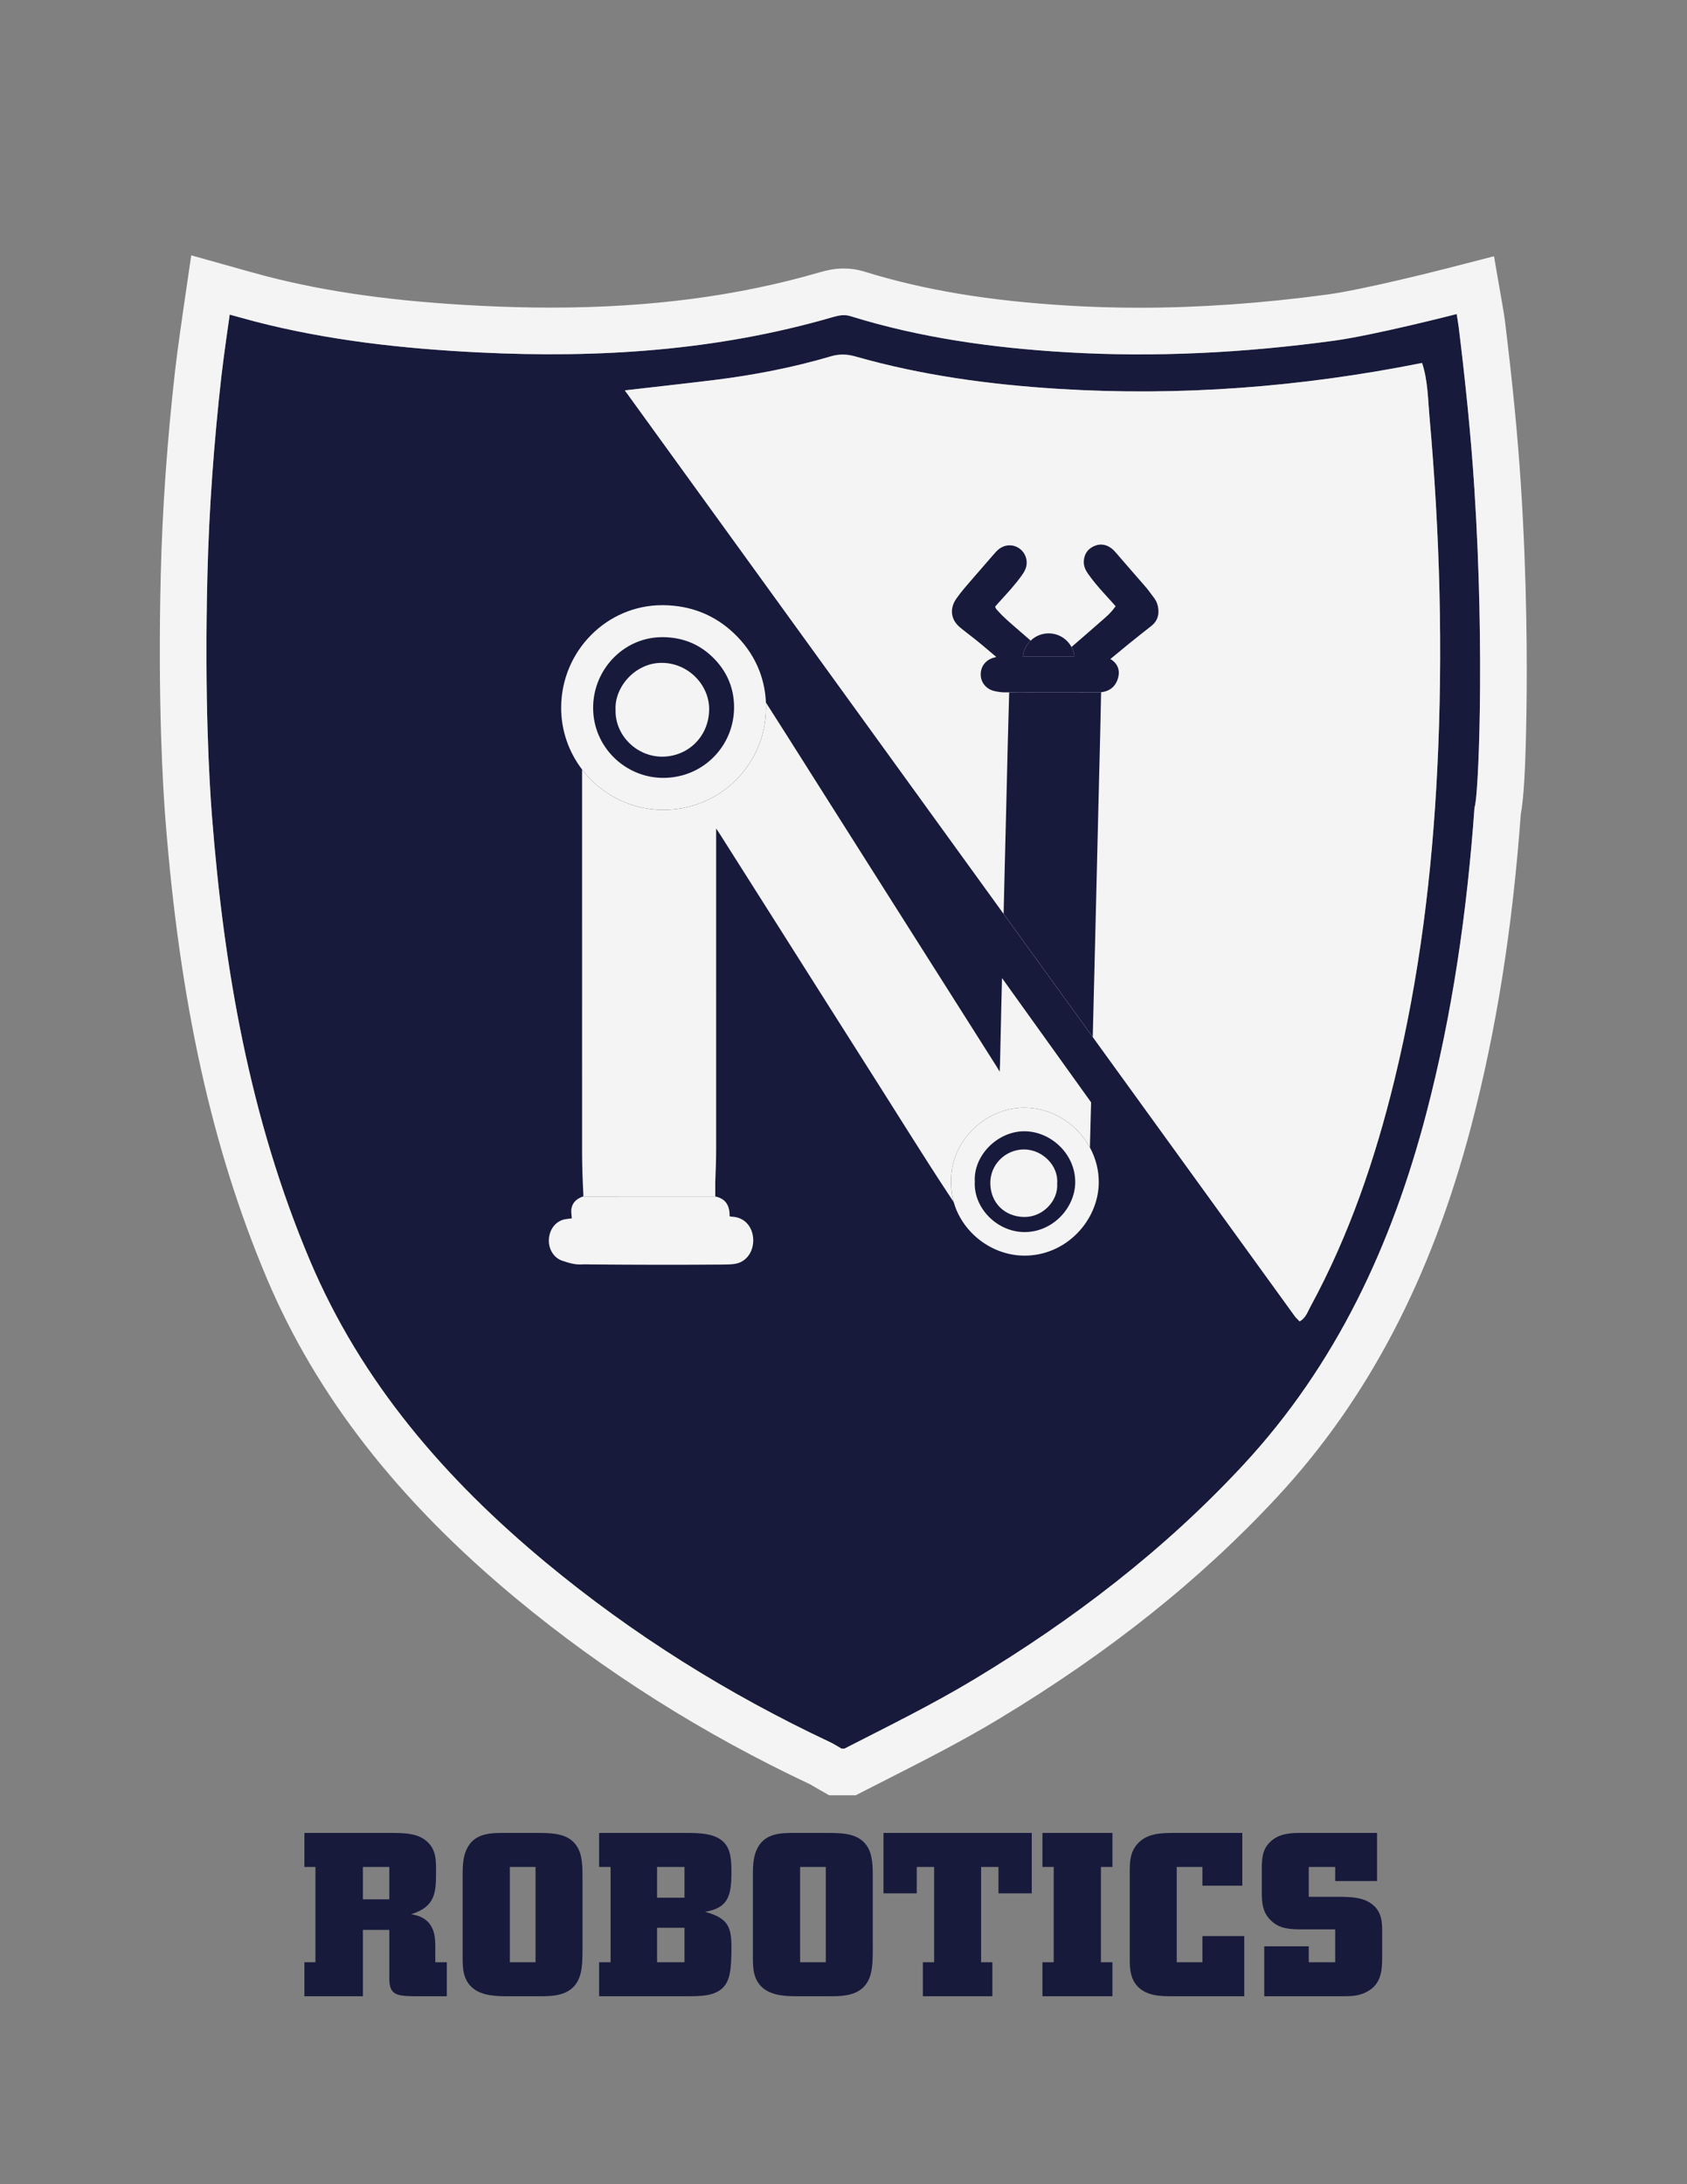
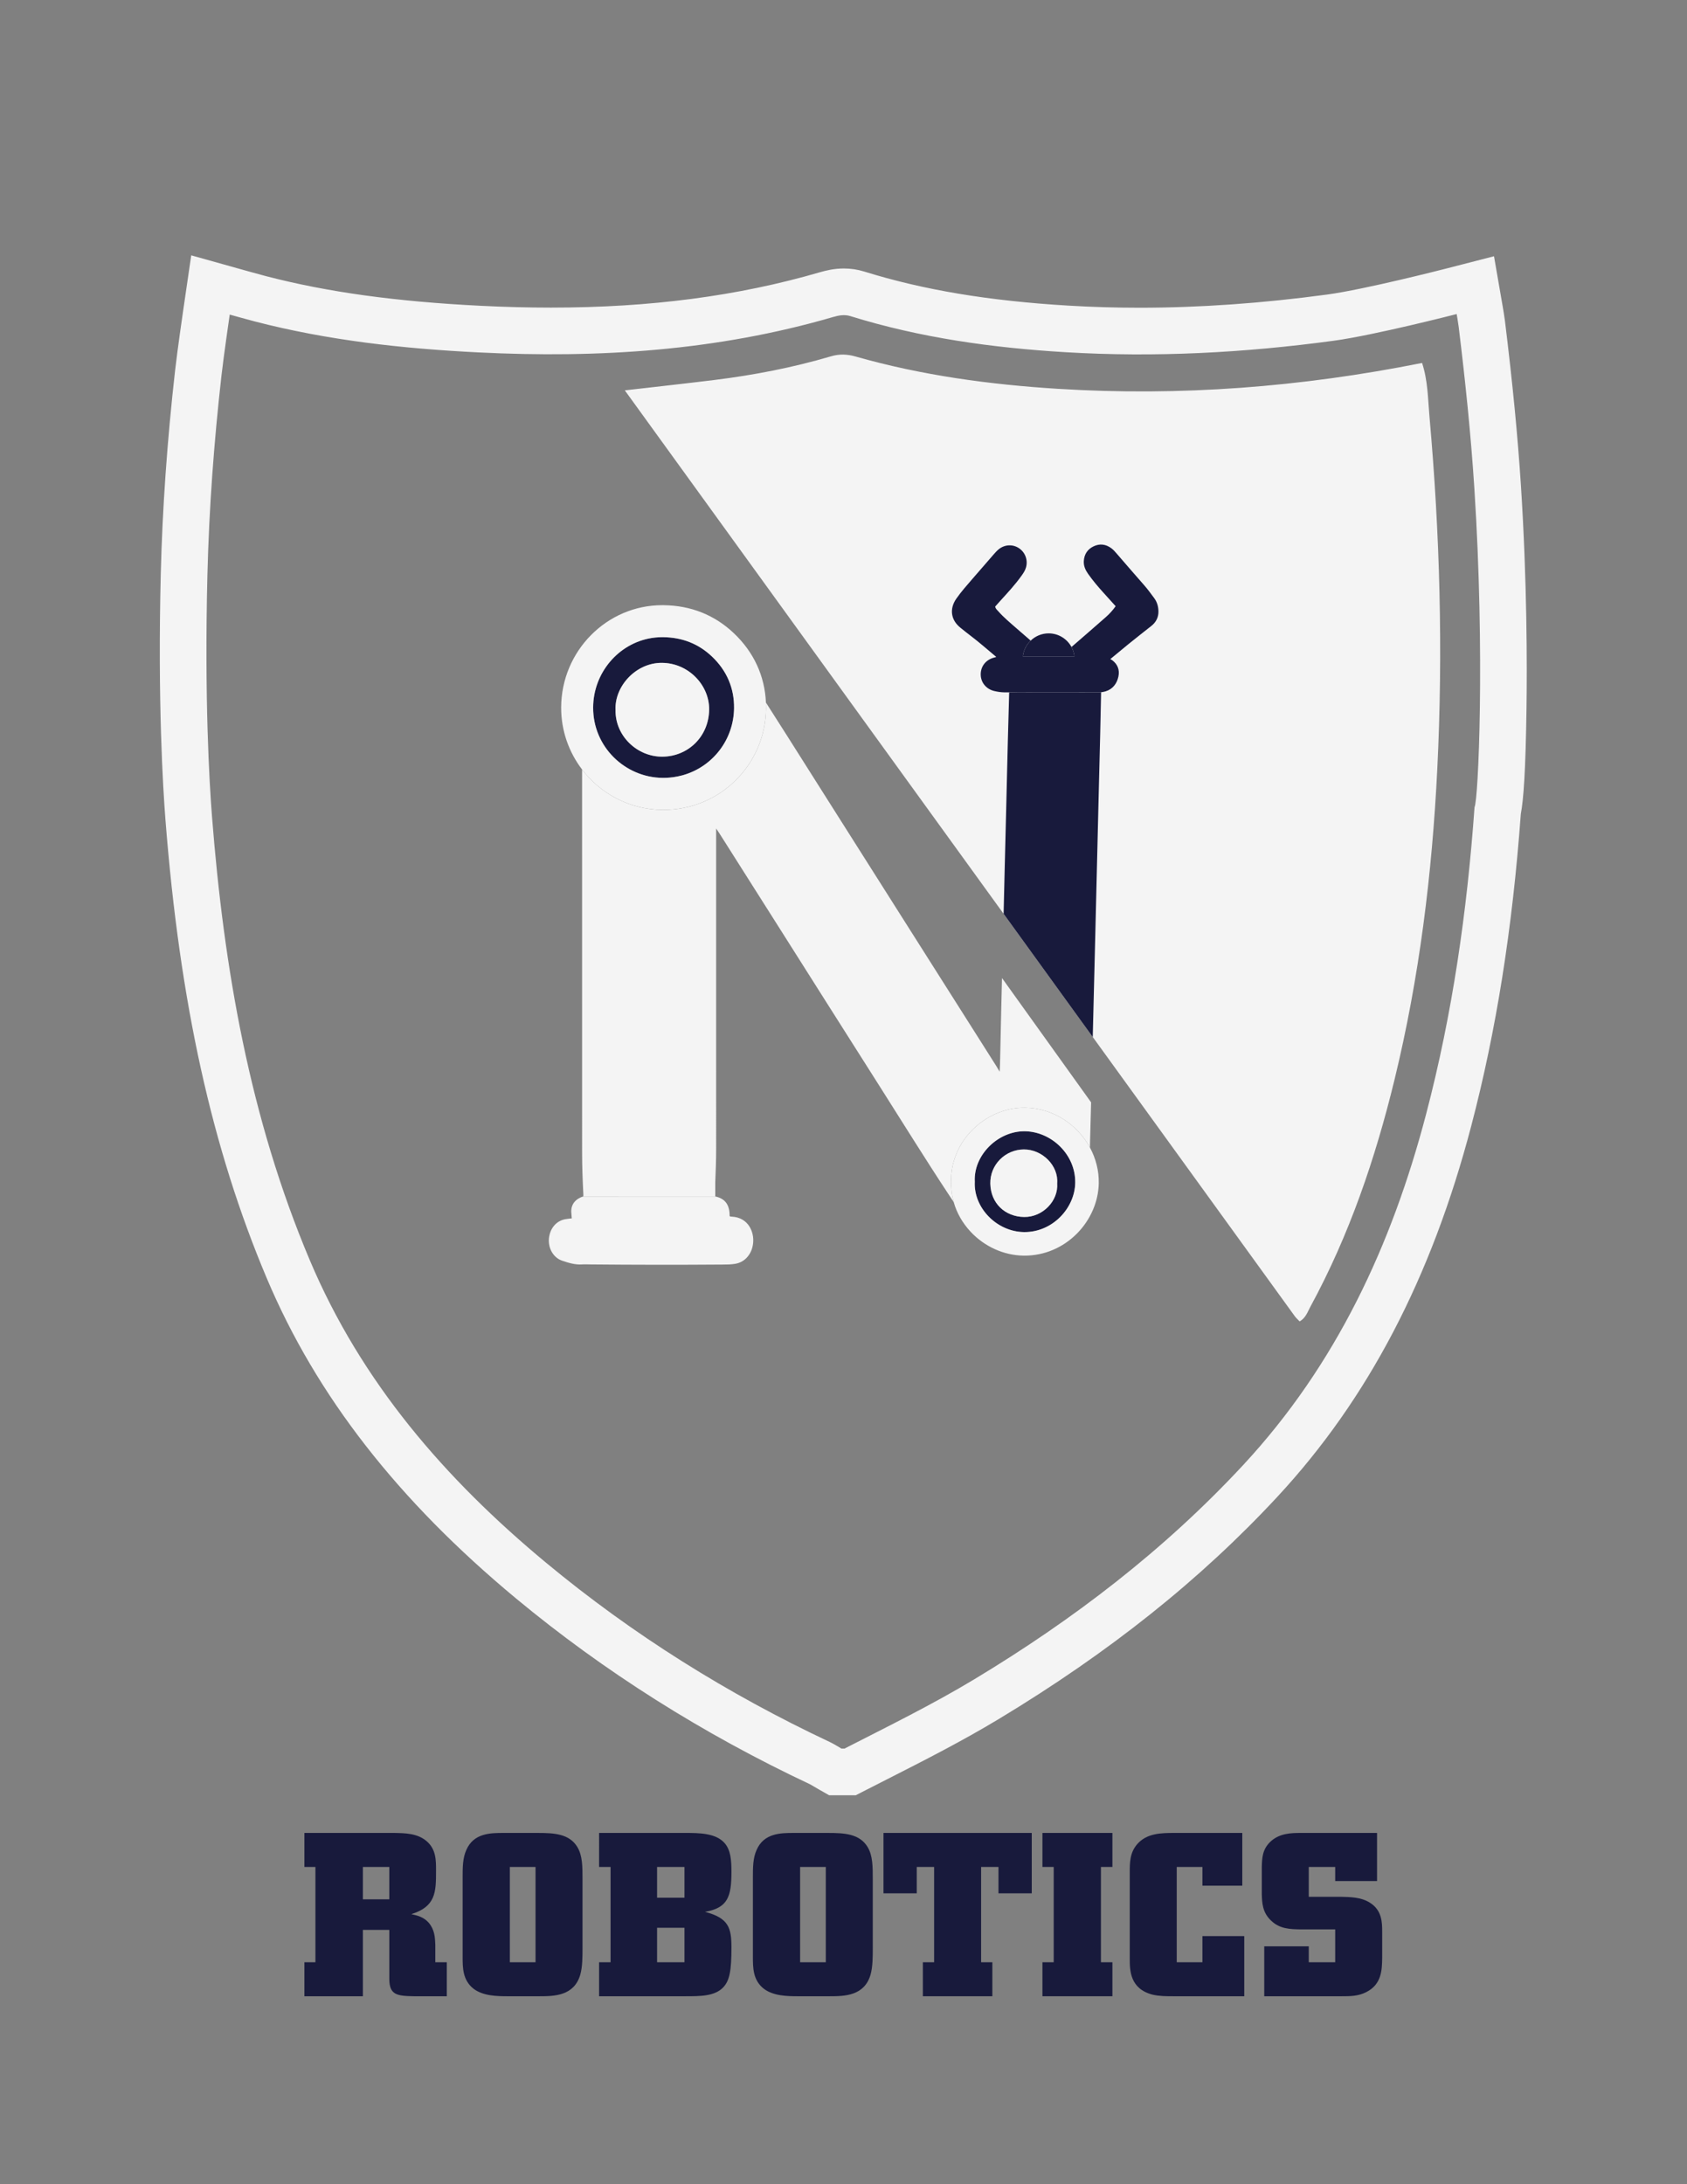
<svg xmlns="http://www.w3.org/2000/svg" viewBox="0 0 816 1056" height="1056" width="816" xml:space="preserve" id="svg2" version="1.1">
  <rect x="0" y="0" width="816" height="1056" fill="#808080" stroke="none" />
  <defs id="defs6">
    <clipPath id="clipPath18" clipPathUnits="userSpaceOnUse">
      <path id="path16" d="M 0,792 H 612 V 0 H 0 Z" />
    </clipPath>
  </defs>
  <g transform="matrix(1.333,0,0,-1.333,0,1056)" id="g10">
    <g id="g12">
      <g clip-path="url(#clipPath18)" id="g14">
        <g transform="translate(521.546,513.399)" id="g20">
-           <path id="path22" style="fill:#181a3c;fill-opacity:1;fill-rule:nonzero;stroke:none" d="m 0,0 c -1.88,-38.078 -6.502,-75.756 -15.531,-112.822 -6.973,-28.624 -16.406,-56.373 -30.538,-82.354 -1.006,-1.849 -1.666,-4.041 -3.88,-5.298 -0.594,0.631 -1.276,1.214 -1.788,1.92 -16.398,22.655 -202.423,279.605 -243.086,335.765 11.542,1.333 22.024,2.476 32.487,3.767 14.317,1.766 28.453,4.5 42.298,8.578 3.068,0.905 5.88,0.81 8.922,-0.057 24.025,-6.846 48.615,-10.174 73.497,-11.728 44.337,-2.769 88.231,0.631 132.091,9.386 2.125,-6.408 2.118,-13.087 2.697,-19.582 C 0.951,85.121 2.104,42.604 0,0 m 7.754,160.283 c -0.176,1.432 -0.727,4.61 -0.727,4.61 0,0 -29.895,-7.693 -44.694,-9.693 -32.253,-4.358 -64.631,-6.096 -97.165,-4.15 -26.518,1.586 -52.691,5.188 -78.147,13.095 -2.153,0.669 -4.197,0.274 -6.349,-0.352 -42.053,-12.235 -85.064,-14.984 -128.557,-12.816 -27.409,1.367 -54.601,4.332 -81.245,11.242 -2.766,0.718 -9.058,2.48 -9.058,2.48 0,0 -2.176,-14.885 -2.996,-22.135 -2.716,-24.021 -4.502,-48.129 -5.098,-72.297 -1.105,-44.799 0.69,-75.205 1.644,-87.399 4.334,-55.384 13.727,-109.604 35.512,-161.149 18.721,-44.3 49.161,-79.396 85.706,-109.7 31.515,-26.132 65.986,-47.646 103.026,-65.064 1.45,-0.682 2.801,-1.573 4.198,-2.366 h 1.084 c 15.873,8.121 31.884,15.97 47.18,25.186 35.9,21.632 68.884,46.848 97.495,77.666 33.77,36.374 53.901,79.743 66.359,127.195 9.6,36.563 14.905,73.768 17.591,111.434 1.353,2.188 3.818,55.515 -0.061,115.549 -1.268,19.62 -3.306,39.158 -5.698,58.664" />
-         </g>
+           </g>
        <g transform="translate(535.059,499.469)" id="g24">
          <path id="path26" style="fill:#f4f4f4;fill-opacity:1;fill-rule:nonzero;stroke:none" d="m 0,0 c -2.686,-37.665 -7.991,-74.871 -17.591,-111.433 -12.459,-47.452 -32.589,-90.822 -66.359,-127.196 -28.612,-30.817 -61.596,-56.034 -97.495,-77.665 -15.296,-9.217 -31.308,-17.065 -47.181,-25.187 h -1.083 c -1.397,0.793 -2.749,1.685 -4.198,2.366 -37.041,17.418 -71.511,38.932 -103.026,65.065 -36.545,30.303 -66.985,65.399 -85.707,109.699 -21.784,51.545 -31.178,105.765 -35.511,161.149 -0.954,12.194 -2.749,42.6 -1.645,87.399 0.596,24.168 2.383,48.276 5.099,72.297 0.82,7.25 2.996,22.135 2.996,22.135 0,0 6.291,-1.762 9.058,-2.479 26.643,-6.911 53.835,-9.876 81.244,-11.243 43.493,-2.168 86.504,0.581 128.558,12.817 2.151,0.625 4.196,1.02 6.349,0.352 25.456,-7.908 51.628,-11.51 78.147,-13.096 32.533,-1.946 64.911,-0.208 97.164,4.151 14.8,1.999 44.695,9.693 44.695,9.693 0,0 0.55,-3.179 0.726,-4.61 2.393,-19.507 4.431,-39.045 5.698,-58.665 C 3.817,55.515 1.353,2.188 0,0 m 11.042,176.275 c -0.211,1.714 -0.703,4.596 -0.849,5.439 l -3.132,18.074 -17.765,-4.571 c -0.29,-0.074 -29.108,-7.469 -42.744,-9.311 -23.518,-3.178 -46.426,-4.79 -68.088,-4.79 -8.67,0 -17.35,0.256 -25.798,0.762 -29.011,1.735 -52.568,5.663 -74.136,12.363 -2.371,0.736 -4.847,1.11 -7.36,1.11 -3.563,0 -6.543,-0.734 -8.741,-1.374 -29.641,-8.624 -61.562,-12.816 -97.587,-12.816 -8.155,0 -16.7,0.22 -25.398,0.653 -30.83,1.537 -55.563,4.944 -77.837,10.721 -2.666,0.692 -8.721,2.389 -8.744,2.395 l -18.53,5.189 -2.784,-19.041 c -0.09,-0.619 -2.226,-15.243 -3.067,-22.682 -2.869,-25.375 -4.619,-50.199 -5.2,-73.781 -1.143,-46.337 0.802,-77.772 1.691,-89.137 5.198,-66.44 16.89,-119.321 36.795,-166.419 17.995,-42.579 47.595,-80.569 90.494,-116.14 31.815,-26.381 67.689,-49.042 106.627,-67.352 0.245,-0.116 0.917,-0.518 1.409,-0.811 0.543,-0.323 1.086,-0.646 1.635,-0.957 l 3.887,-2.207 h 4.471 1.083 4.079 l 3.632,1.857 c 2.612,1.337 5.228,2.666 7.844,3.995 13.31,6.763 27.073,13.755 40.363,21.763 40.153,24.195 73.244,50.574 101.163,80.647 32.872,35.406 55.876,79.373 70.327,134.414 9.085,34.603 14.979,71.656 18.01,113.239 1.003,5.313 1.741,15.568 2.065,38.334 0.215,15.132 0.238,45.751 -2.026,80.799 -1.159,17.937 -2.998,36.886 -5.789,59.635" />
        </g>
        <g transform="translate(516.018,660.556)" id="g28">
          <path id="path30" style="fill:#f4f4f4;fill-opacity:1;fill-rule:nonzero;stroke:none" d="m 0,0 c -43.861,-8.755 -87.755,-12.155 -132.092,-9.386 -24.882,1.554 -49.471,4.882 -73.496,11.728 -3.042,0.867 -5.854,0.961 -8.923,0.057 -13.844,-4.078 -27.98,-6.812 -42.297,-8.578 -10.464,-1.291 -20.945,-2.434 -32.487,-3.767 40.663,-56.16 226.688,-313.11 243.086,-335.765 0.512,-0.706 1.194,-1.289 1.787,-1.92 2.215,1.257 2.875,3.449 3.881,5.298 14.131,25.981 23.565,53.73 30.537,82.354 9.029,37.066 13.652,74.744 15.532,112.822 2.103,42.604 0.951,85.121 -2.831,127.575 C 2.118,-13.087 2.124,-6.408 0,0" />
        </g>
        <g transform="translate(418.808,575.281)" id="g32">
          <path id="path34" style="fill:#181a3c;fill-opacity:1;fill-rule:nonzero;stroke:none" d="m 0,0 c -1.165,1.564 -2.298,3.148 -3.594,4.617 -3.388,3.842 -6.726,7.729 -10.08,11.601 -0.577,0.666 -1.16,1.327 -1.868,1.852 -2.022,1.499 -4.222,1.77 -6.481,0.675 -2.194,-1.065 -3.373,-2.891 -3.51,-5.349 -0.097,-1.745 0.579,-3.233 1.561,-4.621 1.693,-2.394 3.574,-4.635 5.545,-6.803 1.472,-1.62 2.936,-3.248 4.449,-4.922 -1.059,-1.508 -2.25,-2.798 -3.559,-3.953 -4.131,-3.643 -8.306,-7.237 -12.466,-10.848 0.56,-1.035 0.937,-2.184 1.075,-3.407 h -1.18 -16.304 -1.242 c 0.253,2.241 1.298,4.238 2.839,5.721 -1.186,1.023 -3.741,3.23 -4.982,4.321 -2.346,2.063 -4.767,4.045 -6.837,6.4 -0.408,0.463 -0.944,0.858 -1.052,1.639 0.547,0.615 1.121,1.274 1.709,1.92 2.759,3.033 5.558,6.032 7.937,9.387 0.624,0.88 1.205,1.775 1.516,2.823 0.793,2.675 -0.241,5.532 -2.568,7.06 -2.285,1.499 -5.211,1.32 -7.362,-0.453 -0.681,-0.561 -1.261,-1.221 -1.837,-1.886 -2.559,-2.95 -5.127,-5.892 -7.683,-8.844 -2.012,-2.324 -4.053,-4.623 -5.818,-7.151 -2.56,-3.665 -2.005,-7.732 1.464,-10.513 1.142,-0.916 2.279,-1.84 3.445,-2.726 3.112,-2.363 6.068,-4.915 9.05,-7.435 0.152,-0.129 0.551,-0.465 0.551,-0.465 0,0 -0.951,-0.259 -1.271,-0.364 -2.803,-0.919 -4.496,-3.329 -4.38,-6.224 0.114,-2.829 2.093,-5.12 4.954,-5.773 1.204,-0.274 2.282,-0.448 3.501,-0.471 0.58,-0.011 1.865,0 1.865,0 0,0 1.949,0.056 2.924,0.056 10.143,-0.005 20.287,-0.016 30.43,-0.026 0.293,0.026 1.075,0.165 1.628,0.332 2.595,0.786 4.121,2.806 4.659,5.377 0.503,2.406 -0.271,4.428 -2.268,5.931 -0.15,0.113 -0.667,0.393 -0.667,0.393 0,0 4.387,3.645 6.496,5.36 2.763,2.247 5.573,4.437 8.368,6.645 1.722,1.36 2.635,3.139 2.594,5.322 C 1.519,-3.069 1.057,-1.42 0,0" />
        </g>
        <g transform="translate(257.326,534.921)" id="g36">
          <path id="path38" style="fill:#181a3c;fill-opacity:1;fill-rule:nonzero;stroke:none" d="m 0,0 c -0.075,-9.855 -7.642,-17.101 -16.965,-17.165 -9.174,-0.063 -17.201,7.583 -17,16.928 -0.428,8.472 7.275,17.135 16.772,17.1 C -7.468,16.828 0.067,8.742 0,0 m -18.19,26.149 c -0.157,-0.007 -0.312,-0.02 -0.469,-0.03 -0.283,-0.019 -0.567,-0.038 -0.848,-0.067 -0.101,-0.01 -0.201,-0.024 -0.302,-0.035 -0.333,-0.038 -0.666,-0.079 -0.995,-0.131 -0.044,-0.007 -0.086,-0.015 -0.129,-0.022 -11.963,-1.938 -21.087,-12.609 -21.152,-25.17 -0.074,-14.284 11.568,-25.404 25.192,-25.551 0.285,-0.002 0.568,0.006 0.851,0.013 0.001,0 0.002,0 0.002,0 0.19,0.004 0.381,0.006 0.57,0.014 0.304,0.013 0.605,0.035 0.905,0.058 0.125,0.01 0.25,0.017 0.375,0.028 0.365,0.034 0.727,0.077 1.087,0.125 0.057,0.008 0.115,0.014 0.173,0.022 1.034,0.145 2.044,0.357 3.031,0.619 0.132,0.035 0.267,0.066 0.398,0.103 0.021,0.006 0.041,0.013 0.062,0.019 10.676,3.058 18.312,12.772 18.465,24.259 0.097,7.275 -2.646,13.66 -8.022,18.756 -4.965,4.707 -10.905,6.942 -17.698,7.018 -0.002,0 -0.005,0 -0.007,0 -0.262,0.004 -0.522,-0.005 -0.782,-0.009 -0.236,-0.005 -0.473,-0.008 -0.707,-0.019" />
        </g>
        <g transform="translate(371.503,375.299)" id="g40">
          <path id="path42" style="fill:#181a3c;fill-opacity:1;fill-rule:nonzero;stroke:none" d="m 0,0 c 6.732,0.039 12.645,-5.904 12.105,-12.294 0.5,-6.325 -5.224,-12.305 -12.003,-12.199 -6.942,0.108 -12.082,4.975 -12.254,12.042 C -12.319,-5.541 -6.712,-0.039 0,0 M -9.075,3.868 C -9.214,3.782 -9.351,3.691 -9.488,3.601 -9.601,3.526 -9.715,3.453 -9.826,3.377 -9.962,3.283 -10.096,3.185 -10.23,3.088 -10.338,3.009 -10.448,2.931 -10.555,2.85 c -0.133,-0.1 -0.262,-0.205 -0.392,-0.309 -0.104,-0.083 -0.209,-0.165 -0.311,-0.25 -0.128,-0.107 -0.254,-0.218 -0.38,-0.329 -0.099,-0.087 -0.199,-0.172 -0.296,-0.261 -0.125,-0.115 -0.246,-0.233 -0.368,-0.35 -0.093,-0.09 -0.188,-0.178 -0.279,-0.27 -0.121,-0.121 -0.237,-0.246 -0.355,-0.37 -0.087,-0.093 -0.177,-0.184 -0.263,-0.279 -0.115,-0.126 -0.225,-0.256 -0.337,-0.386 -0.083,-0.096 -0.168,-0.192 -0.25,-0.29 -0.109,-0.132 -0.213,-0.267 -0.318,-0.402 -0.078,-0.1 -0.158,-0.198 -0.234,-0.299 -0.104,-0.137 -0.202,-0.278 -0.301,-0.418 -0.073,-0.103 -0.147,-0.204 -0.218,-0.308 -0.096,-0.141 -0.187,-0.287 -0.279,-0.431 -0.068,-0.105 -0.137,-0.209 -0.203,-0.316 -0.089,-0.146 -0.173,-0.296 -0.258,-0.444 -0.061,-0.109 -0.126,-0.216 -0.186,-0.325 -0.081,-0.15 -0.157,-0.303 -0.235,-0.455 -0.056,-0.111 -0.115,-0.221 -0.169,-0.333 -0.074,-0.154 -0.142,-0.312 -0.212,-0.468 -0.05,-0.113 -0.103,-0.224 -0.151,-0.338 -0.066,-0.157 -0.125,-0.317 -0.187,-0.476 -0.044,-0.116 -0.092,-0.23 -0.134,-0.347 -0.057,-0.16 -0.108,-0.323 -0.16,-0.485 -0.039,-0.117 -0.08,-0.234 -0.116,-0.352 -0.049,-0.165 -0.091,-0.332 -0.135,-0.498 -0.032,-0.118 -0.067,-0.234 -0.095,-0.353 -0.041,-0.171 -0.075,-0.344 -0.11,-0.517 -0.024,-0.115 -0.052,-0.23 -0.073,-0.345 -0.032,-0.176 -0.055,-0.352 -0.081,-0.529 -0.017,-0.115 -0.038,-0.229 -0.053,-0.345 -0.022,-0.183 -0.036,-0.366 -0.052,-0.55 -0.01,-0.111 -0.024,-0.221 -0.031,-0.332 -0.013,-0.198 -0.016,-0.396 -0.021,-0.595 -0.003,-0.098 -0.01,-0.196 -0.01,-0.295 -0.002,-0.297 0.006,-0.596 0.022,-0.895 -0.489,-9.526 8.026,-18.12 17.795,-18.271 0.211,-0.004 0.419,0.003 0.628,0.007 0.156,0.003 0.312,0.005 0.467,0.012 0.162,0.008 0.323,0.02 0.484,0.032 0.153,0.011 0.306,0.021 0.458,0.036 0.16,0.016 0.319,0.037 0.478,0.057 0.15,0.019 0.3,0.037 0.449,0.06 0.158,0.024 0.314,0.053 0.47,0.081 0.148,0.027 0.296,0.053 0.442,0.083 0.155,0.032 0.309,0.069 0.462,0.105 0.144,0.034 0.289,0.067 0.431,0.104 0.154,0.041 0.305,0.086 0.457,0.13 0.14,0.04 0.281,0.08 0.419,0.124 0.152,0.048 0.301,0.101 0.451,0.153 0.135,0.047 0.271,0.093 0.405,0.143 0.15,0.055 0.297,0.116 0.444,0.176 0.131,0.053 0.263,0.104 0.393,0.161 0.147,0.063 0.29,0.131 0.435,0.198 0.127,0.059 0.255,0.116 0.381,0.178 0.143,0.071 0.284,0.146 0.426,0.22 0.122,0.064 0.245,0.127 0.366,0.194 0.141,0.078 0.28,0.161 0.418,0.242 0.118,0.069 0.236,0.137 0.352,0.208 0.138,0.086 0.274,0.176 0.41,0.265 0.112,0.073 0.225,0.145 0.335,0.221 0.135,0.092 0.266,0.188 0.398,0.284 0.108,0.078 0.217,0.155 0.323,0.235 0.13,0.098 0.257,0.201 0.384,0.303 0.104,0.082 0.208,0.163 0.31,0.248 0.127,0.105 0.25,0.215 0.374,0.324 0.097,0.085 0.196,0.169 0.291,0.256 0.124,0.112 0.243,0.229 0.363,0.344 0.092,0.089 0.186,0.176 0.276,0.266 0.118,0.118 0.231,0.239 0.345,0.36 0.088,0.092 0.177,0.183 0.263,0.277 0.114,0.124 0.222,0.252 0.332,0.378 0.082,0.095 0.166,0.188 0.246,0.284 0.107,0.129 0.21,0.262 0.314,0.393 0.077,0.099 0.157,0.195 0.233,0.295 0.101,0.133 0.197,0.27 0.294,0.405 0.073,0.102 0.148,0.202 0.219,0.304 0.095,0.139 0.186,0.281 0.277,0.421 0.068,0.104 0.137,0.205 0.202,0.31 0.09,0.143 0.173,0.288 0.258,0.433 0.062,0.106 0.127,0.21 0.187,0.317 0.083,0.147 0.16,0.297 0.238,0.445 0.057,0.108 0.116,0.215 0.171,0.323 0.075,0.15 0.144,0.302 0.215,0.453 0.052,0.111 0.107,0.221 0.157,0.333 0.067,0.151 0.128,0.304 0.191,0.457 0.048,0.114 0.098,0.227 0.143,0.343 0.061,0.156 0.115,0.314 0.172,0.472 0.04,0.114 0.084,0.226 0.122,0.34 0.054,0.16 0.101,0.322 0.15,0.484 0.035,0.114 0.073,0.227 0.105,0.341 0.045,0.162 0.084,0.325 0.125,0.487 0.029,0.116 0.062,0.232 0.088,0.348 0.038,0.166 0.069,0.332 0.101,0.498 0.023,0.116 0.05,0.23 0.07,0.346 0.032,0.178 0.055,0.356 0.081,0.535 0.015,0.105 0.034,0.21 0.047,0.316 0.025,0.199 0.041,0.398 0.058,0.598 0.008,0.086 0.019,0.172 0.025,0.258 0.021,0.287 0.033,0.574 0.038,0.861 0.176,10.184 -8.545,18.509 -18.183,18.694 -0.003,0 -0.007,0 -0.01,0 -0.2,0.004 -0.4,-0.001 -0.6,-0.005 L -0.147,6.587 C -0.295,6.585 -0.444,6.582 -0.592,6.575 -0.746,6.568 -0.9,6.556 -1.054,6.545 -1.202,6.533 -1.349,6.523 -1.496,6.507 -1.65,6.492 -1.803,6.472 -1.956,6.451 -2.101,6.432 -2.247,6.414 -2.391,6.391 -2.544,6.367 -2.696,6.338 -2.848,6.31 -2.992,6.283 -3.135,6.257 -3.277,6.227 -3.429,6.194 -3.58,6.157 -3.731,6.121 -3.872,6.087 -4.012,6.054 -4.152,6.016 -4.303,5.976 -4.452,5.931 -4.602,5.886 -4.74,5.845 -4.877,5.805 -5.014,5.761 -5.163,5.713 -5.311,5.66 -5.459,5.608 -5.593,5.56 -5.728,5.514 -5.861,5.463 -6.009,5.407 -6.156,5.346 -6.302,5.285 -6.432,5.232 -6.563,5.18 -6.692,5.123 -6.838,5.059 -6.983,4.99 -7.129,4.922 -7.254,4.863 -7.381,4.805 -7.506,4.743 -7.65,4.671 -7.793,4.595 -7.935,4.52 -8.057,4.455 -8.18,4.392 -8.3,4.324 -8.442,4.245 -8.581,4.162 -8.721,4.079 -8.839,4.009 -8.958,3.941 -9.075,3.868" />
        </g>
        <g transform="translate(223.362,534.684)" id="g44">
          <path id="path46" style="fill:#f4f4f4;fill-opacity:1;fill-rule:nonzero;stroke:none" d="m 0,0 c -0.201,-9.345 7.826,-16.99 17,-16.927 9.323,0.064 16.889,7.309 16.965,17.164 C 34.031,8.98 26.497,17.065 16.771,17.101 7.274,17.135 -0.429,8.473 0,0" />
        </g>
        <g transform="translate(371.605,350.805)" id="g48">
          <path id="path50" style="fill:#f4f4f4;fill-opacity:1;fill-rule:nonzero;stroke:none" d="M 0,0 C 6.778,-0.106 12.502,5.874 12.002,12.2 12.543,18.589 6.629,24.532 -0.102,24.493 -6.814,24.455 -12.422,18.952 -12.254,12.042 -12.083,4.975 -6.943,0.108 0,0" />
        </g>
        <g transform="translate(371.154,554.123)" id="g52">
          <path id="path54" style="fill:#181a3c;fill-opacity:1;fill-rule:nonzero;stroke:none" d="m 0,0 h 1.243 16.304 1.179 C 18.588,1.223 18.212,2.372 17.652,3.407 16.058,6.353 12.948,8.357 9.363,8.357 6.827,8.357 4.533,7.349 2.84,5.721 1.298,4.238 0.254,2.241 0,0" />
        </g>
        <g transform="translate(210.804,357.959)" id="g56">
          <path id="path58" style="fill:#f4f4f4;fill-opacity:1;fill-rule:nonzero;stroke:none" d="m 0,0 c -2.677,-1.206 -3.843,-3.317 -3.441,-6.25 0.04,-0.287 0.118,-1.412 0.118,-1.412 0,0 -1.569,-0.151 -2.381,-0.302 -3.307,-0.613 -5.547,-3.37 -5.905,-6.945 -0.358,-3.578 1.603,-7.011 4.756,-8.087 2.345,-0.8 4.731,-1.544 7.284,-1.365 0.971,0.068 1.95,0.009 2.926,0 16.094,-0.156 32.19,-0.172 48.285,-0.048 1.462,0.011 2.926,0.023 4.375,0.279 1.585,0.281 2.94,0.968 4.071,2.137 1.459,1.509 2.177,3.348 2.39,5.379 0.428,4.086 -1.761,9.282 -7.744,9.581 -0.278,0.013 -0.595,-0.047 -0.781,0.256 0.043,4.464 -2.048,6.403 -5.213,7.065 H 0.866 C 0.866,0.288 0.296,0.133 0,0" />
        </g>
        <g transform="translate(236.378,560.785)" id="g60">
          <path id="path62" style="fill:#f4f4f4;fill-opacity:1;fill-rule:nonzero;stroke:none" d="m 0,0 c 0.043,0.007 0.086,0.015 0.129,0.022 0.329,0.052 0.662,0.093 0.995,0.131 0.101,0.011 0.201,0.025 0.302,0.035 0.281,0.029 0.565,0.048 0.849,0.067 0.156,0.01 0.311,0.023 0.468,0.03 0.235,0.012 0.471,0.014 0.707,0.019 0.153,0.003 0.305,0.012 0.459,0.012 0.112,0 0.225,-0.001 0.337,-0.003 0.003,0 0.006,0 0.008,0 0.004,0 0.008,0 0.011,0 6.794,-0.075 12.736,-2.31 17.701,-7.018 5.377,-5.096 8.119,-11.481 8.023,-18.756 -0.153,-11.492 -7.796,-21.206 -18.48,-24.259 -0.021,-0.006 -0.042,-0.013 -0.062,-0.019 -0.132,-0.037 -0.266,-0.068 -0.398,-0.103 -0.987,-0.262 -1.998,-0.474 -3.032,-0.619 -0.057,-0.008 -0.115,-0.014 -0.172,-0.022 -0.36,-0.048 -0.722,-0.091 -1.088,-0.125 -0.124,-0.011 -0.249,-0.018 -0.374,-0.028 -0.301,-0.023 -0.602,-0.045 -0.905,-0.058 -0.189,-0.008 -0.38,-0.01 -0.57,-0.014 -0.001,0 -0.001,0 -0.002,0 -0.192,-0.004 -0.382,-0.014 -0.575,-0.014 -0.093,0 -0.189,0 -0.283,0.001 -0.003,0 -0.006,0 -0.008,0 -13.624,0.147 -25.266,11.267 -25.192,25.551 C -21.087,-12.609 -11.963,-1.938 0,0 m 3.926,-62.32 c 0.133,-0.002 0.271,-0.002 0.405,-0.002 9.954,0 19.289,3.826 26.287,10.774 6.943,6.893 10.839,16.103 10.969,25.933 0.01,0.744 -0.006,1.481 -0.038,2.213 -0.415,9.637 -4.395,18.283 -11.602,25.116 -7.017,6.652 -15.608,10.083 -25.532,10.198 -0.168,0.002 -0.338,0.004 -0.506,0.004 -20.109,0 -36.555,-16.61 -36.661,-37.026 -0.044,-8.46 2.795,-16.288 7.584,-22.563 6.703,-8.785 17.236,-14.523 29.094,-14.647" />
        </g>
        <g transform="translate(380.091,347.392)" id="g64">
          <path id="path66" style="fill:#f4f4f4;fill-opacity:1;fill-rule:nonzero;stroke:none" d="m 0,0 c -0.142,-0.074 -0.283,-0.149 -0.426,-0.22 -0.126,-0.062 -0.254,-0.119 -0.381,-0.178 -0.144,-0.067 -0.288,-0.135 -0.435,-0.198 -0.129,-0.057 -0.261,-0.108 -0.393,-0.161 -0.147,-0.06 -0.294,-0.121 -0.444,-0.176 -0.133,-0.051 -0.269,-0.096 -0.405,-0.143 -0.15,-0.052 -0.299,-0.105 -0.451,-0.153 -0.138,-0.044 -0.279,-0.084 -0.418,-0.124 -0.152,-0.044 -0.304,-0.089 -0.458,-0.13 -0.142,-0.037 -0.286,-0.07 -0.43,-0.104 -0.154,-0.036 -0.308,-0.073 -0.463,-0.105 -0.146,-0.03 -0.294,-0.056 -0.441,-0.083 -0.157,-0.028 -0.313,-0.057 -0.471,-0.081 -0.149,-0.023 -0.299,-0.041 -0.449,-0.06 -0.159,-0.02 -0.318,-0.041 -0.478,-0.057 -0.152,-0.015 -0.305,-0.025 -0.458,-0.036 -0.161,-0.012 -0.322,-0.025 -0.484,-0.032 -0.155,-0.007 -0.311,-0.009 -0.466,-0.012 -0.117,-0.003 -0.232,-0.01 -0.35,-0.01 -0.092,0 -0.186,0.001 -0.279,0.003 -9.769,0.151 -18.284,8.745 -17.794,18.271 -0.017,0.299 -0.024,0.598 -0.023,0.895 10e-4,0.099 0.008,0.197 0.01,0.295 0.005,0.199 0.008,0.397 0.021,0.595 0.007,0.111 0.022,0.221 0.031,0.332 0.016,0.184 0.03,0.367 0.052,0.55 0.015,0.116 0.036,0.23 0.053,0.345 0.026,0.176 0.049,0.353 0.081,0.528 0.021,0.116 0.049,0.231 0.073,0.346 0.036,0.173 0.069,0.346 0.11,0.517 0.029,0.118 0.064,0.235 0.095,0.353 0.044,0.166 0.086,0.333 0.135,0.497 0.036,0.119 0.078,0.235 0.116,0.353 0.052,0.162 0.103,0.325 0.161,0.485 0.041,0.117 0.089,0.231 0.134,0.347 0.061,0.159 0.12,0.318 0.186,0.476 0.048,0.114 0.101,0.225 0.151,0.338 0.07,0.156 0.138,0.313 0.212,0.468 0.054,0.112 0.113,0.222 0.17,0.333 0.077,0.152 0.153,0.305 0.235,0.455 0.059,0.109 0.124,0.216 0.186,0.325 0.085,0.148 0.168,0.298 0.258,0.444 0.065,0.107 0.135,0.211 0.202,0.316 0.092,0.144 0.183,0.29 0.279,0.431 0.071,0.104 0.146,0.205 0.218,0.308 0.1,0.14 0.198,0.281 0.301,0.418 0.076,0.101 0.156,0.199 0.234,0.299 0.105,0.135 0.21,0.27 0.318,0.402 0.082,0.098 0.167,0.194 0.251,0.29 0.111,0.13 0.221,0.26 0.336,0.386 0.086,0.095 0.176,0.186 0.264,0.279 0.117,0.124 0.233,0.249 0.354,0.37 0.091,0.091 0.186,0.18 0.279,0.27 0.122,0.117 0.243,0.235 0.368,0.35 0.097,0.089 0.198,0.174 0.297,0.261 0.126,0.111 0.251,0.222 0.38,0.329 0.102,0.085 0.206,0.167 0.31,0.25 0.13,0.104 0.26,0.209 0.392,0.309 0.107,0.081 0.217,0.159 0.325,0.238 0.134,0.097 0.268,0.195 0.404,0.289 0.112,0.076 0.226,0.149 0.339,0.224 0.137,0.09 0.273,0.181 0.413,0.267 0.116,0.073 0.235,0.141 0.353,0.211 0.14,0.083 0.279,0.166 0.421,0.245 0,0 0,0.001 0,0.001 0.121,0.067 0.243,0.13 0.365,0.195 0.143,0.075 0.285,0.151 0.43,0.223 0.125,0.062 0.251,0.12 0.377,0.179 0.145,0.069 0.29,0.137 0.437,0.201 0.129,0.057 0.259,0.109 0.389,0.163 0.147,0.06 0.293,0.121 0.442,0.177 0.133,0.051 0.267,0.097 0.401,0.145 0.149,0.052 0.297,0.105 0.446,0.153 0.136,0.045 0.274,0.085 0.412,0.125 0.149,0.045 0.299,0.09 0.45,0.13 0.139,0.038 0.28,0.071 0.42,0.105 0.151,0.037 0.302,0.073 0.454,0.106 0.143,0.03 0.286,0.056 0.429,0.083 0.152,0.028 0.304,0.057 0.457,0.081 0.145,0.023 0.29,0.042 0.436,0.061 0.153,0.02 0.306,0.04 0.46,0.056 0.147,0.015 0.294,0.026 0.441,0.037 0.154,0.011 0.308,0.023 0.463,0.03 0.148,0.007 0.296,0.01 0.445,0.013 h 0.01 c 0.1,0.002 0.2,0.008 0.301,0.008 0.099,0 0.2,-0.001 0.299,-0.002 0.003,-10e-4 0.006,0 0.01,-10e-4 C 1.523,34.314 10.244,25.989 10.068,15.805 10.063,15.518 10.05,15.231 10.03,14.945 10.024,14.858 10.012,14.772 10.005,14.686 9.988,14.487 9.971,14.287 9.947,14.088 9.933,13.982 9.914,13.877 9.899,13.772 9.874,13.594 9.85,13.415 9.819,13.237 9.798,13.122 9.772,13.007 9.749,12.891 9.716,12.725 9.686,12.559 9.648,12.394 9.621,12.277 9.589,12.162 9.559,12.045 9.519,11.883 9.48,11.72 9.434,11.558 9.402,11.444 9.364,11.331 9.33,11.217 9.281,11.056 9.234,10.893 9.18,10.733 9.142,10.619 9.098,10.507 9.057,10.393 9.001,10.236 8.946,10.077 8.885,9.921 8.841,9.806 8.79,9.692 8.743,9.578 8.68,9.425 8.619,9.272 8.552,9.121 8.502,9.009 8.447,8.899 8.395,8.789 8.324,8.637 8.255,8.485 8.18,8.335 8.125,8.227 8.065,8.12 8.009,8.012 7.93,7.864 7.853,7.714 7.771,7.567 7.711,7.461 7.646,7.356 7.584,7.25 7.499,7.106 7.415,6.96 7.326,6.817 7.261,6.713 7.191,6.611 7.124,6.508 7.032,6.367 6.942,6.225 6.846,6.086 6.776,5.984 6.701,5.884 6.628,5.783 6.53,5.647 6.434,5.51 6.333,5.377 6.258,5.277 6.178,5.181 6.1,5.082 5.996,4.951 5.894,4.818 5.786,4.689 5.706,4.593 5.623,4.5 5.541,4.406 5.431,4.279 5.322,4.151 5.209,4.027 5.123,3.933 5.034,3.842 4.946,3.75 4.831,3.629 4.718,3.508 4.6,3.39 4.51,3.3 4.417,3.213 4.324,3.124 4.204,3.009 4.085,2.892 3.962,2.78 3.867,2.693 3.768,2.609 3.671,2.524 3.547,2.415 3.423,2.305 3.296,2.2 3.195,2.115 3.09,2.034 2.987,1.952 2.859,1.85 2.733,1.747 2.602,1.649 2.497,1.569 2.388,1.492 2.28,1.414 2.148,1.319 2.016,1.222 1.882,1.13 1.771,1.054 1.658,0.982 1.546,0.909 1.41,0.82 1.275,0.73 1.136,0.644 1.021,0.573 0.902,0.505 0.785,0.436 0.646,0.355 0.508,0.272 0.367,0.194 c 0,0 0,0 0,0 C 0.246,0.127 0.122,0.064 0,0 m -7.951,43.045 c -0.158,0.003 -0.316,0.005 -0.473,0.005 -7.131,0 -14.171,-3.119 -19.313,-8.556 -4.818,-5.094 -7.424,-11.738 -7.192,-18.297 -0.083,-2.506 0.226,-4.985 0.9,-7.376 1.103,-3.922 3.19,-7.608 6.159,-10.782 5.035,-5.384 12.017,-8.535 19.158,-8.646 0.136,-0.002 0.275,-0.003 0.411,-0.003 7.128,0 13.883,2.851 19.02,8.029 4.902,4.941 7.78,11.589 7.895,18.239 0.08,4.613 -1.09,9.022 -3.187,12.905 -4.522,8.372 -13.368,14.289 -23.378,14.482" />
        </g>
        <g transform="translate(396.553,417.322)" id="g68">
          <path id="path70" style="fill:#181a3c;fill-opacity:1;fill-rule:nonzero;stroke:none" d="m 0,0 c 0.29,11.609 0.579,23.219 0.865,34.828 0.2,8.097 0.394,16.194 0.59,24.291 0.199,8.195 0.394,16.389 0.596,24.583 0.206,8.39 0.425,16.78 0.626,25.17 0.119,4.975 0.214,9.95 0.32,14.925 -10.144,0.01 -20.287,0.021 -30.431,0.026 -0.974,0 -1.948,-0.036 -2.923,-0.056 -0.165,-5.951 -0.34,-11.902 -0.491,-17.853 -0.209,-8.196 -0.397,-16.393 -0.598,-24.589 -0.178,-7.269 -0.363,-14.537 -0.545,-21.806 -0.129,-5.17 -0.257,-10.914 -0.387,-16.084 L -0.028,-1.264 C -0.019,-0.897 -0.009,-0.368 0,0" />
        </g>
        <g transform="translate(395.923,392.382)" id="g72">
          <path id="path74" style="fill:#f4f4f4;fill-opacity:1;fill-rule:nonzero;stroke:none" d="m 0,0 -32.333,45.088 c -0.087,-3.609 -0.178,-7.219 -0.262,-10.828 -0.16,-6.831 -0.303,-13.663 -0.459,-20.494 -0.014,-0.648 -0.125,-2.657 -0.125,-2.657 0,0 -0.921,1.581 -1.202,2.023 -2.804,4.405 -5.589,8.822 -8.385,13.232 -7.343,11.583 -14.692,23.162 -22.034,34.745 -10.452,16.488 -20.902,32.978 -31.35,49.468 -4.754,7.503 -9.495,15.014 -14.252,22.515 -2.521,3.976 -5.061,7.94 -7.593,11.909 0.031,-0.733 0.047,-1.469 0.038,-2.213 -0.131,-9.83 -4.027,-19.04 -10.97,-25.934 -6.997,-6.947 -16.333,-10.773 -26.286,-10.773 -0.135,0 -0.273,0 -0.406,0.002 -11.858,0.124 -22.39,5.862 -29.094,14.646 0.002,-0.926 0.007,-3.197 0.006,-4.192 -0.008,-44.948 -0.012,-89.895 0.005,-134.842 0.002,-4.975 0.191,-9.948 0.449,-14.917 v -0.913 h 47.874 v 5.095 c 0.17,4.086 0.322,8.173 0.321,12.264 -0.003,37.888 -0.002,75.776 -0.002,113.664 v 2.442 c 0,0 0.987,-1.462 1.341,-2.021 6.953,-10.964 13.904,-21.93 20.854,-32.897 12.358,-19.501 24.69,-39.019 37.081,-58.498 8.253,-12.973 16.333,-26.055 24.804,-38.889 0.506,-0.766 1.61,-2.429 2.118,-3.194 -0.673,2.391 -0.982,4.871 -0.9,7.377 -0.231,6.559 2.374,13.203 7.193,18.297 5.142,5.437 12.181,8.555 19.313,8.555 0.156,0 0.315,-0.002 0.473,-0.005 10.01,-0.192 18.856,-6.109 23.378,-14.482 -0.003,0.504 -0.005,1.135 -0.001,1.275 C -0.267,-10.101 -0.131,-5.051 0,0" />
        </g>
        <path id="path76" style="fill:#181a3c;fill-opacity:1;fill-rule:nonzero;stroke:none" d="m 131.677,103.315 h 9.588 v 11.748 h -9.588 z m -21.22,24.083 h 32.671 c 3.82,-0.089 8.347,-0.089 11.719,-3.023 3.379,-2.933 3.379,-6.795 3.379,-10.656 0,-7.798 -0.094,-13.003 -8.968,-15.773 2.217,-0.498 4.441,-1.003 6.303,-3.104 2.13,-2.511 2.304,-5.281 2.397,-7.969 v -6.372 h 4.174 V 68.166 H 150.32 c -6.481,0.082 -8.964,0.587 -9.054,6.127 v 17.949 h -9.589 V 68.166 h -21.22 v 12.335 h 3.997 v 34.562 h -3.997 z" />
        <path id="path78" style="fill:#181a3c;fill-opacity:1;fill-rule:nonzero;stroke:none" d="m 194.326,115.063 h -9.321 V 80.501 h 9.321 z m 0.715,12.335 c 5.949,0 11.538,-0.253 14.469,-5.124 1.863,-3.104 1.863,-7.04 1.863,-11.912 V 85.87 c 0,-3.356 0,-6.965 -0.794,-9.817 -2.224,-7.805 -9.502,-7.887 -14.917,-7.887 h -11.365 c -3.906,0 -9.054,0.082 -12.519,2.77 -3.906,3.104 -3.906,7.634 -3.906,11.489 v 28.947 c 0,3.439 0,6.877 1.328,9.817 2.664,6.209 8.881,6.209 13.588,6.209 z" />
        <path id="path80" style="fill:#181a3c;fill-opacity:1;fill-rule:nonzero;stroke:none" d="m 238.427,80.501 h 9.942 v 12.498 h -9.942 z m 0,23.401 h 9.942 v 11.161 h -9.942 z m -21.04,23.496 h 31.069 c 5.155,0 11.364,0 14.563,-3.78 2.129,-2.517 2.397,-6.119 2.397,-10.315 0,-8.896 -1.242,-13.092 -9.589,-14.518 8.614,-2.265 9.589,-5.867 9.589,-12.915 0,-8.309 -0.621,-12 -3.018,-14.518 -3.105,-3.186 -8.166,-3.186 -13.762,-3.186 h -31.249 v 12.335 h 4.174 v 34.562 h -4.174 z" />
        <path id="path82" style="fill:#181a3c;fill-opacity:1;fill-rule:nonzero;stroke:none" d="m 299.654,115.063 h -9.321 V 80.501 h 9.321 z m 0.714,12.335 c 5.95,0 11.538,-0.253 14.469,-5.124 1.863,-3.104 1.863,-7.04 1.863,-11.912 V 85.87 c 0,-3.356 0,-6.965 -0.794,-9.817 -2.224,-7.805 -9.502,-7.887 -14.917,-7.887 h -11.364 c -3.906,0 -9.054,0.082 -12.52,2.77 -3.906,3.104 -3.906,7.634 -3.906,11.489 v 28.947 c 0,3.439 0,6.877 1.328,9.817 2.665,6.209 8.881,6.209 13.589,6.209 z" />
        <g transform="translate(374.389,127.398)" id="g84">
          <path id="path86" style="fill:#181a3c;fill-opacity:1;fill-rule:nonzero;stroke:none" d="m 0,0 v -21.9 h -12.079 v 9.565 h -6.303 v -34.562 h 4.086 v -12.334 h -25.22 v 12.334 h 4.087 v 34.562 h -6.303 V -21.9 H -53.804 V 0 Z" />
        </g>
        <g transform="translate(378.266,127.398)" id="g88">
          <path id="path90" style="fill:#181a3c;fill-opacity:1;fill-rule:nonzero;stroke:none" d="M 0,0 H 25.393 V -12.335 H 21.22 v -34.562 h 4.173 V -59.231 H 0 v 12.334 h 4.087 v 34.562 H 0 Z" />
        </g>
        <g transform="translate(450.785,127.398)" id="g92">
          <path id="path94" style="fill:#181a3c;fill-opacity:1;fill-rule:nonzero;stroke:none" d="m 0,0 v -19.13 h -14.469 v 6.795 h -9.321 v -34.562 h 9.321 v 9.477 H 0.715 v -21.811 h -25.747 c -2.578,0 -5.062,0 -7.552,0.586 -8.166,2.102 -8.253,8.808 -8.253,12.922 v 31.376 c 0,3.52 0,7.129 2.664,10.233 3.459,4.025 8.7,4.114 13.581,4.114 z" />
        </g>
        <g transform="translate(499.68,127.398)" id="g96">
          <path id="path98" style="fill:#181a3c;fill-opacity:1;fill-rule:nonzero;stroke:none" d="m 0,0 v -17.451 h -15.184 v 5.116 h -9.588 v -10.82 h 11.451 c 3.466,-0.089 7.458,-0.089 10.657,-2.101 4.527,-2.77 4.527,-7.3 4.527,-10.739 v -9.476 c -0.087,-4.032 -0.087,-9.401 -5.769,-12.253 -2.931,-1.507 -5.863,-1.507 -8.967,-1.507 h -28.058 v 18.12 h 16.159 v -5.786 h 9.588 v 11.912 h -12.52 c -3.639,0.082 -7.545,0.082 -10.743,3.186 -3.105,2.934 -3.285,6.29 -3.372,9.647 v 9.817 c 0.087,3.186 0.181,6.29 3.018,9.06 C -35.516,-0.089 -31.162,0 -27.61,0 Z" />
        </g>
      </g>
    </g>
  </g>
</svg>